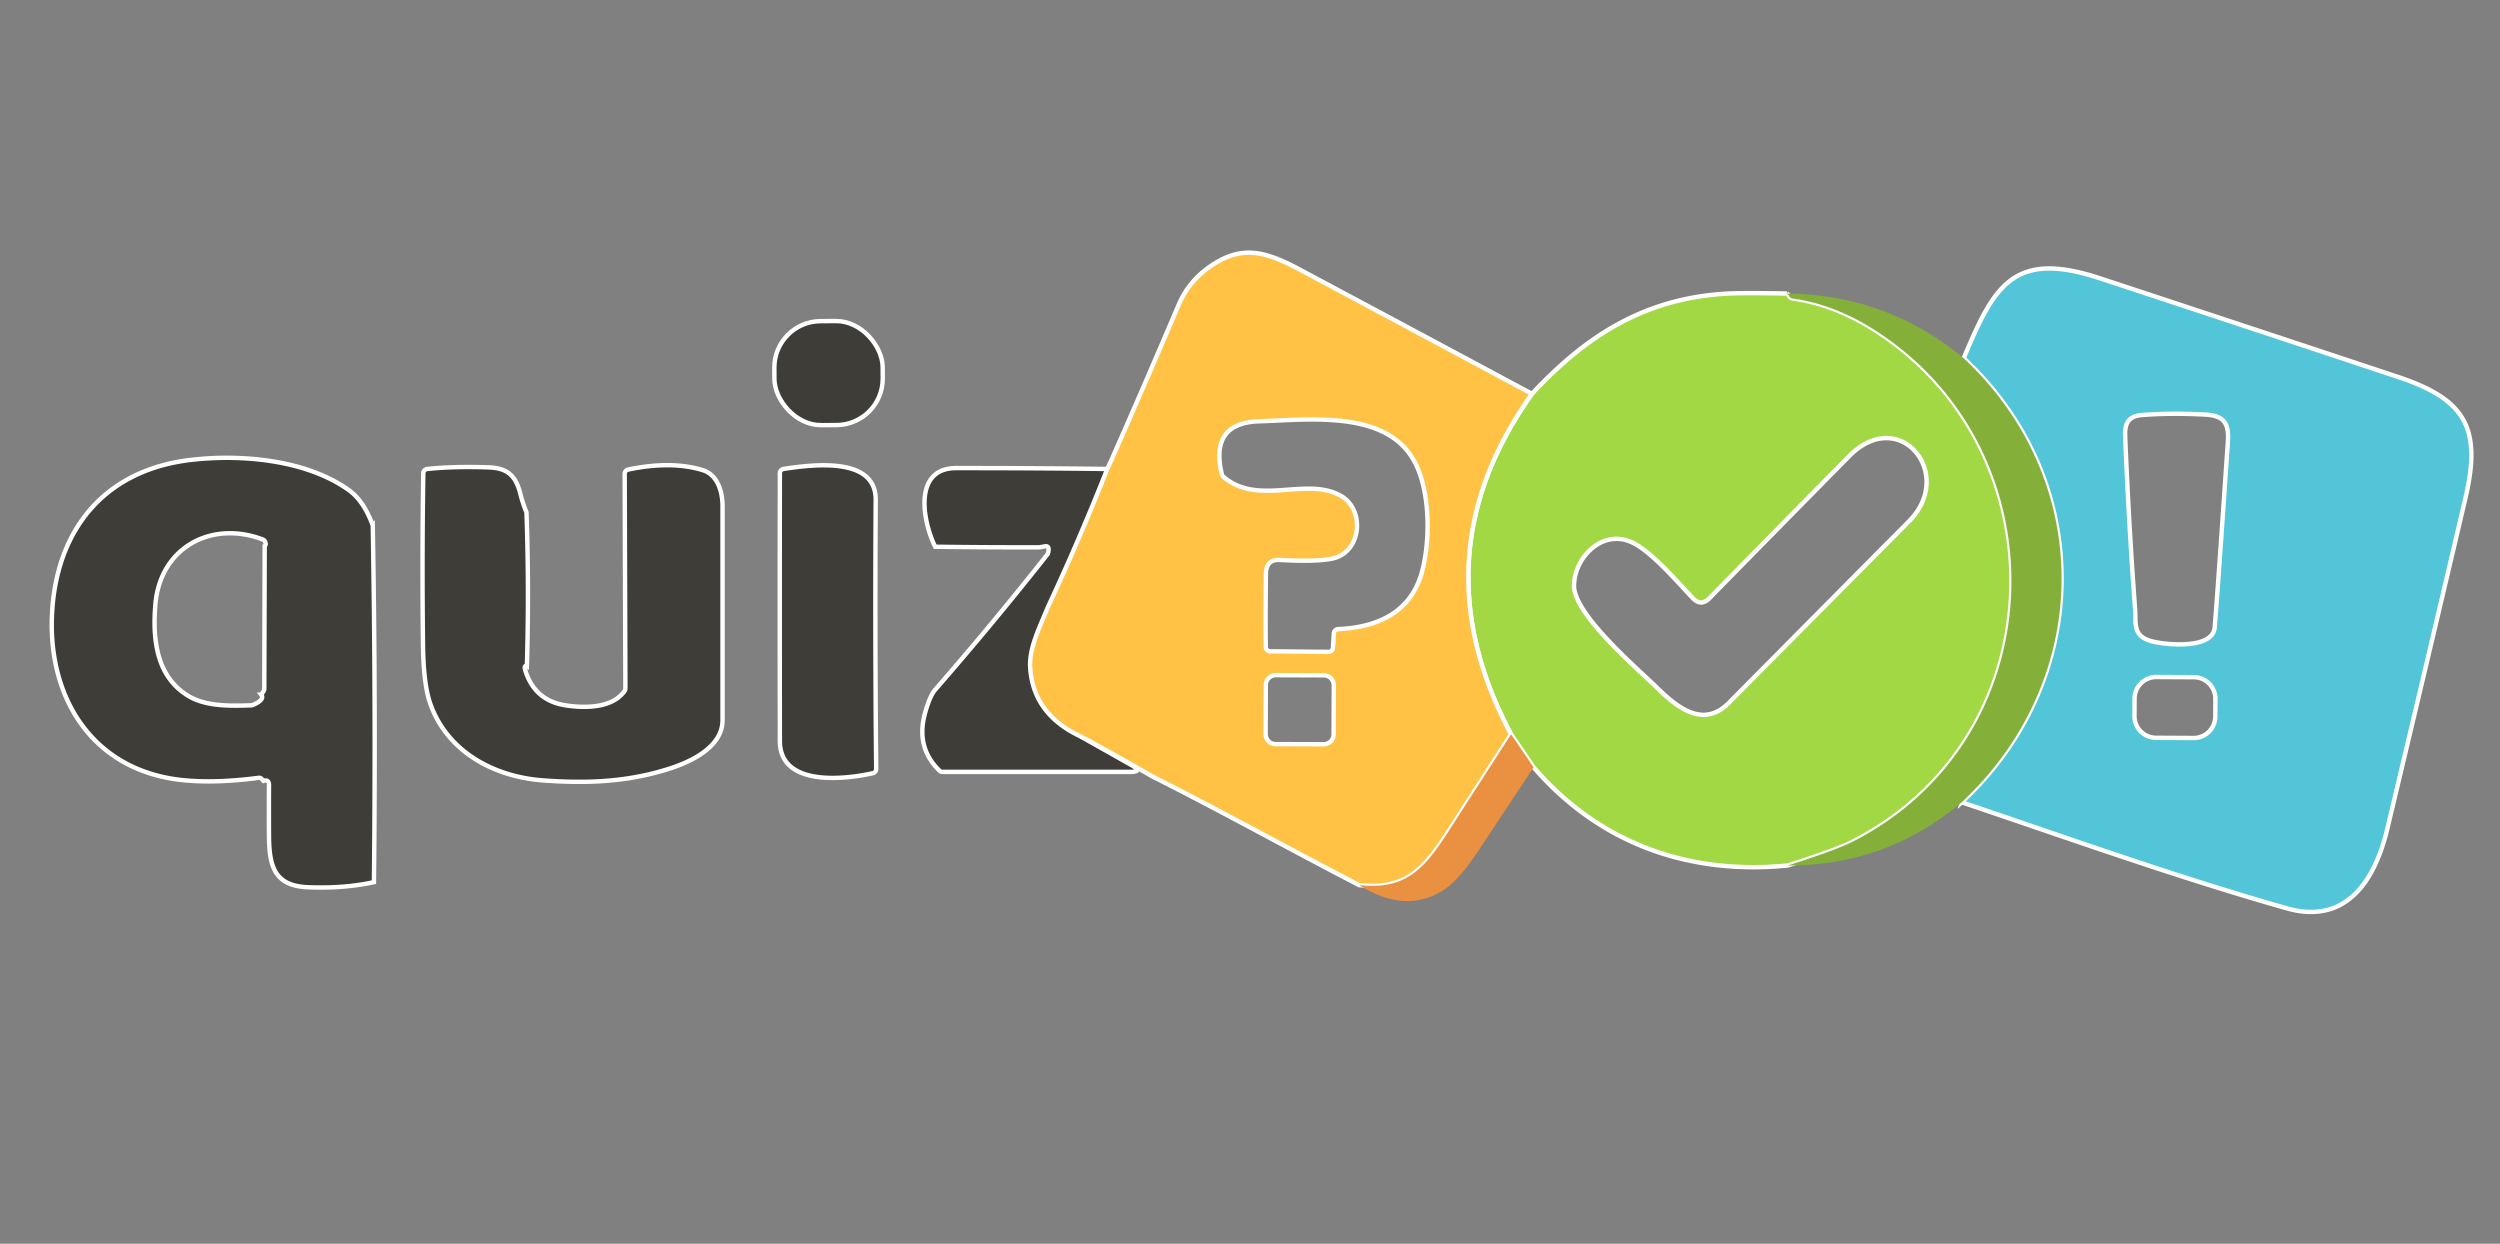
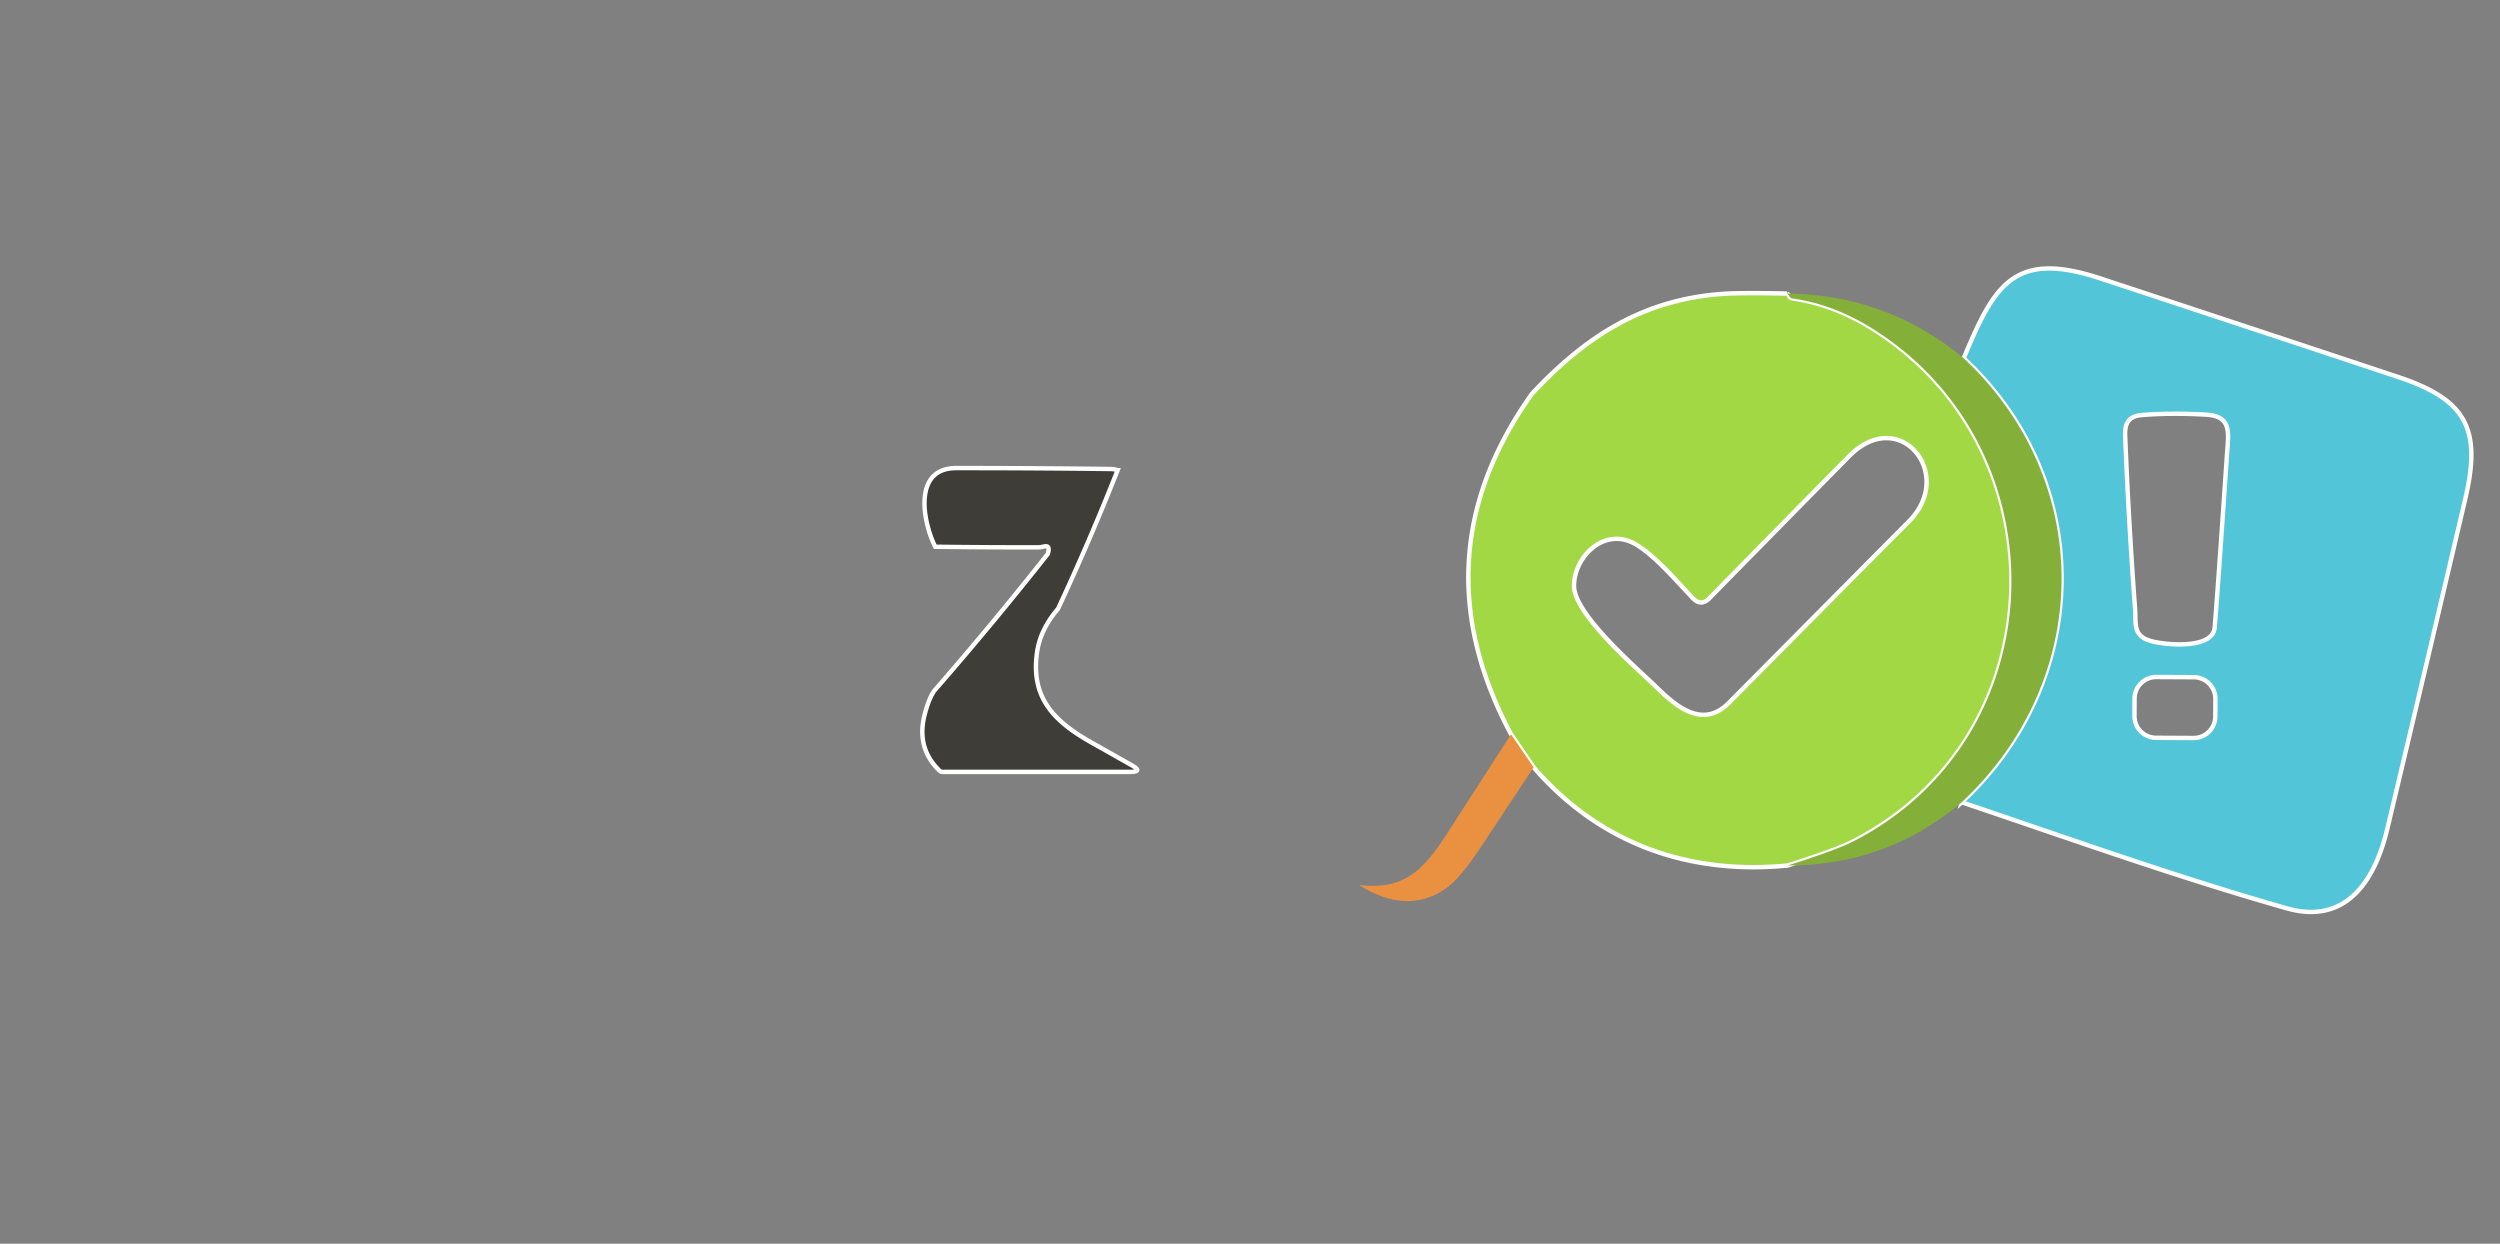
<svg xmlns="http://www.w3.org/2000/svg" xmlns:ns1="http://sodipodi.sourceforge.net/DTD/sodipodi-0.dtd" xmlns:ns2="http://www.inkscape.org/namespaces/inkscape" version="1.1" viewBox="0 0 219.7 109.3" id="svg16" ns1:docname="auto-quiz.svg" ns2:version="1.1.2 (0a00cf5339, 2022-02-04)">
  <rect x="0" y="0" width="219.7" height="109.3" fill="#808080" stroke="none" />
  <ns1:namedview id="namedview18" pagecolor="#ffffff" bordercolor="#666666" borderopacity="1.0" ns2:pageshadow="2" ns2:pageopacity="0.0" ns2:pagecheckerboard="0" showgrid="false" ns2:zoom="6.5629895" ns2:cx="142.7703" ns2:cy="25.75046" ns2:window-width="1920" ns2:window-height="1011" ns2:window-x="1920" ns2:window-y="32" ns2:window-maximized="1" ns2:current-layer="svg16" />
  <defs id="defs2" />
  <g fill="#3f3d37" id="g116" transform="matrix(0.387,0,0,0.387,-31.705,-88.513)" style="stroke:#ffffff">
-     <rect x="-12.3" y="-11.81" transform="rotate(-0.3,59997.529,-51422.733)" width="24.6" height="23.62" rx="10.55" id="rect106" style="stroke:#ffffff" />
-     <path d="m 166.57,348.02 q 0.71,40.5 0.27,81.01 -6.82,1.5 -15.01,1.16 c -7.62,-0.31 -8.77,-4.78 -8.82,-11.66 q -0.04,-5.79 0,-11.59 c 0.01,-0.83 -0.47,-1.19 -1.26,-0.9 l -0.29,-0.29 c -0.15,-0.27 -0.43,-0.45 -0.75,-0.41 q -9.78,1.28 -17.18,0.54 c -21.09,-2.12 -31.2,-19.46 -29.71,-39.05 1.39,-18.4 12.21,-31.42 31.43,-33.68 11.69,-1.37 26.42,0.03 35.94,6.9 q 3.36,2.42 5.38,7.97 z m -25.32,38.44 0.52,-0.77 a 1.06,0.99 -29.9 0 0 0.17,-0.56 l 0.09,-32.45 q 0.37,-0.23 0.14,-0.86 a 1.03,0.97 89.4 0 0 -0.58,-0.6 c -11.64,-4.41 -23.28,1.78 -24.38,14.73 -0.69,8.15 0.31,16.43 7.43,20.77 4.06,2.47 9.62,2.31 14.36,2.16 q 0.19,-0.01 0.37,-0.09 2.76,-1.2 1.88,-2.33 z" id="path108" style="stroke:#ffffff" />
-     <path d="m 201.48,345.07 q 0.61,17.47 0.09,34.98 -0.8,-0.39 -0.28,1.17 2.18,6.56 8.97,7.65 c 4.27,0.68 10.7,0.76 13.5,-3.25 a 1.03,1.01 62.8 0 0 0.18,-0.58 l -0.16,-48.72 a 1,1 0 0 1 0.8,-0.98 q 9.78,-2.04 16.9,0.13 c 3.32,1.01 4.52,4.74 4.52,8.22 q 0,24.28 0,48.56 c 0,6 -6.94,9.34 -11.81,10.93 -9.86,3.21 -19.31,3.46 -28.94,2.75 -11.46,-0.84 -21.85,-6.73 -25.61,-17.41 q -1.55,-4.39 -1.66,-13.36 -0.24,-19.48 0.07,-38.97 a 1,1 0 0 1 0.89,-0.98 q 5.81,-0.62 13.8,-0.37 c 4.41,0.13 6.31,1.84 7.37,6.09 q 0.52,2.08 1.37,4.14 z" id="path110" style="stroke:#ffffff" />
-     <path d="m 280.11,404.3 c -6.91,1.54 -21.08,2.93 -21.09,-7.3 q -0.05,-30.41 0,-60.82 a 1.01,1 -4.3 0 1 0.86,-0.99 c 6.81,-1.01 20.96,-2.8 20.9,7.02 q -0.19,30.56 0.11,61.1 a 1,1 0 0 1 -0.78,0.99 z" id="path112" style="stroke:#ffffff" />
    <path d="m 335.71,335.5 q -6.3,15.97 -13.54,31.48 -4.05,4.72 -4.77,9.96 c -1.4,10.1 3.68,15.47 12.26,20.32 q 4.63,2.61 9.27,5.24 2.64,1.5 -0.4,1.5 h -42.56 a 1.02,0.99 -22.5 0 1 -0.7,-0.28 c -3.67,-3.54 -4.67,-7.89 -3.33,-12.9 q 1.08,-4.03 2.37,-5.51 13.16,-15.1 25.56,-30.83 0.58,-1.97 -0.74,-1.69 -1.01,0.21 -1.3,0.21 -11.52,0.03 -23.54,-0.13 c -2.76,-5.51 -5.18,-17.85 4.75,-17.86 q 17.6,-0.01 35.21,0.21 0.73,0.01 1.46,0.28 z" id="path114" style="stroke:#ffffff" />
  </g>
  <path fill="#a3d845" d="m 157.028,25.797 q 0.135,0.085 0.205,0.224 a 0.379,0.379 0 0 0 0.29,0.209 q 3.718,0.51 7.332,2.841 c 16.523,10.648 15.87,35.776 -2.056,44.905 q -1.461,0.742 -5.693,2.083 c -8.712,0.85 -16.531,-1.917 -22.333,-8.627 l -1.983,-2.903 q -8.329,-15.615 1.836,-29.92 c 4.719,-5.059 9.802,-8.333 16.914,-8.793 q 1.507,-0.097 5.488,-0.019 z m -11.487,34.566 c 1.809,1.774 4.112,3.703 6.397,1.399 q 7.916,-7.985 15.832,-15.959 c 4.109,-4.14 -0.831,-10.212 -5.268,-5.713 q -6.292,6.381 -12.276,12.48 -0.734,0.754 -1.465,-0.008 c -1.43,-1.5 -3.757,-4.252 -5.481,-4.959 -2.566,-1.059 -4.951,1.465 -4.955,3.881 -0.004,2.524 5.616,7.313 7.216,8.878 z" id="path118" style="stroke-width:0.387;stroke:#ffffff" />
  <path fill="#52c5d9" d="m 172.392,70.505 c 11.588,-10.803 11.762,-28.219 0.178,-39.022 2.686,-6.435 4.391,-9.524 11.982,-7.023 q 13.068,4.306 26.128,8.646 c 5.945,1.975 7.44,4.445 5.983,10.664 q -3.405,14.541 -6.868,29.073 c -1.047,4.399 -3.521,8.488 -8.832,6.98 -9.597,-2.721 -19.113,-6.134 -28.571,-9.319 z m 16.771,-14.135 c 1.214,0.309 5.291,0.703 5.461,-1.218 q 0.213,-2.404 1.082,-15.19 c 0.128,-1.906 0.472,-3.397 -1.859,-3.525 q -3.108,-0.17 -5.635,0.039 c -1.14,0.097 -1.496,0.703 -1.453,1.828 q 0.305,7.576 0.866,15.14 c 0.108,1.426 -0.243,2.474 1.538,2.926 z m 5.527,5.055 a 1.902,1.902 0 0 0 -1.892,-1.912 l -3.301,-0.017 a 1.902,1.902 0 0 0 -1.912,1.892 l -0.008,1.538 a 1.902,1.902 0 0 0 1.892,1.912 l 3.301,0.017 a 1.902,1.902 0 0 0 1.912,-1.892 z" id="path120" style="stroke-width:0.387;stroke:#ffffff" />
-   <path fill="#ffc245" d="m 134.626,34.61 q -10.165,14.305 -1.836,29.92 -2.829,4.399 -5.666,8.789 c -2.095,3.243 -3.796,4.901 -7.684,4.464 -6.08,-3.142 -12.055,-6.47 -18.166,-9.547 Q 96.11,65.276 94.788,64.634 90.834,62.706 90.537,58.751 c -0.135,-1.793 0.843,-3.633 1.527,-5.342 q 2.798,-5.995 5.233,-12.167 l 0.305,-0.661 q 2.257,-5.071 5.991,-13.818 0.893,-2.095 2.864,-3.424 c 2.764,-1.867 4.858,-1.202 7.808,0.375 q 10.165,5.427 20.361,10.896 z m -27.122,7.278 c 3.053,2.628 7.255,-0.031 10.308,1.674 2.188,1.218 1.836,4.955 -0.692,5.519 q -1.372,0.305 -4.638,0.128 -1.218,-0.066 -1.233,1.206 -0.046,3.312 -0.015,6.439 a 0.39,0.387 89.7 0 0 0.383,0.383 l 5.129,0.05 a 0.387,0.383 2.1 0 0 0.39,-0.359 l 0.085,-1.279 a 0.39,0.39 0 0 1 0.371,-0.363 c 3.502,-0.151 6.482,-1.492 7.413,-5.191 0.719,-2.841 0.653,-7.096 -0.738,-9.601 -2.485,-4.476 -9.168,-3.61 -13.59,-3.471 q -4.402,0.135 -3.297,4.665 a 0.398,0.402 13.2 0 0 0.124,0.201 z m 9.709,18.339 a 0.877,0.877 0 0 0 -0.874,-0.88 l -4.221,-0.015 a 0.877,0.877 0 0 0 -0.88,0.874 l -0.015,4.306 a 0.877,0.877 0 0 0 0.874,0.88 l 4.221,0.015 a 0.877,0.877 0 0 0 0.88,-0.874 z" id="path122" style="stroke-width:0.387;stroke:#ffffff" />
  <path fill="#84b03a" d="m 157.028,25.797 q 8.812,0.097 15.542,5.686 c 11.584,10.803 11.41,28.219 -0.178,39.022 q -6.578,5.562 -15.287,5.554 4.232,-1.341 5.693,-2.083 c 17.926,-9.129 18.58,-34.257 2.056,-44.905 q -3.614,-2.331 -7.332,-2.841 a 0.379,0.379 0 0 1 -0.29,-0.209 q -0.07,-0.139 -0.205,-0.224 z" id="path126" style="stroke-width:0.387" />
  <path fill="#ea9141" d="m 132.79,64.53 1.983,2.903 q -2.389,3.602 -4.685,7.081 -1.778,2.698 -3.034,3.571 -3.382,2.35 -7.614,-0.301 c 3.888,0.437 5.589,-1.221 7.684,-4.464 q 2.837,-4.391 5.666,-8.789 z" id="path128" style="stroke-width:0.387" />
</svg>